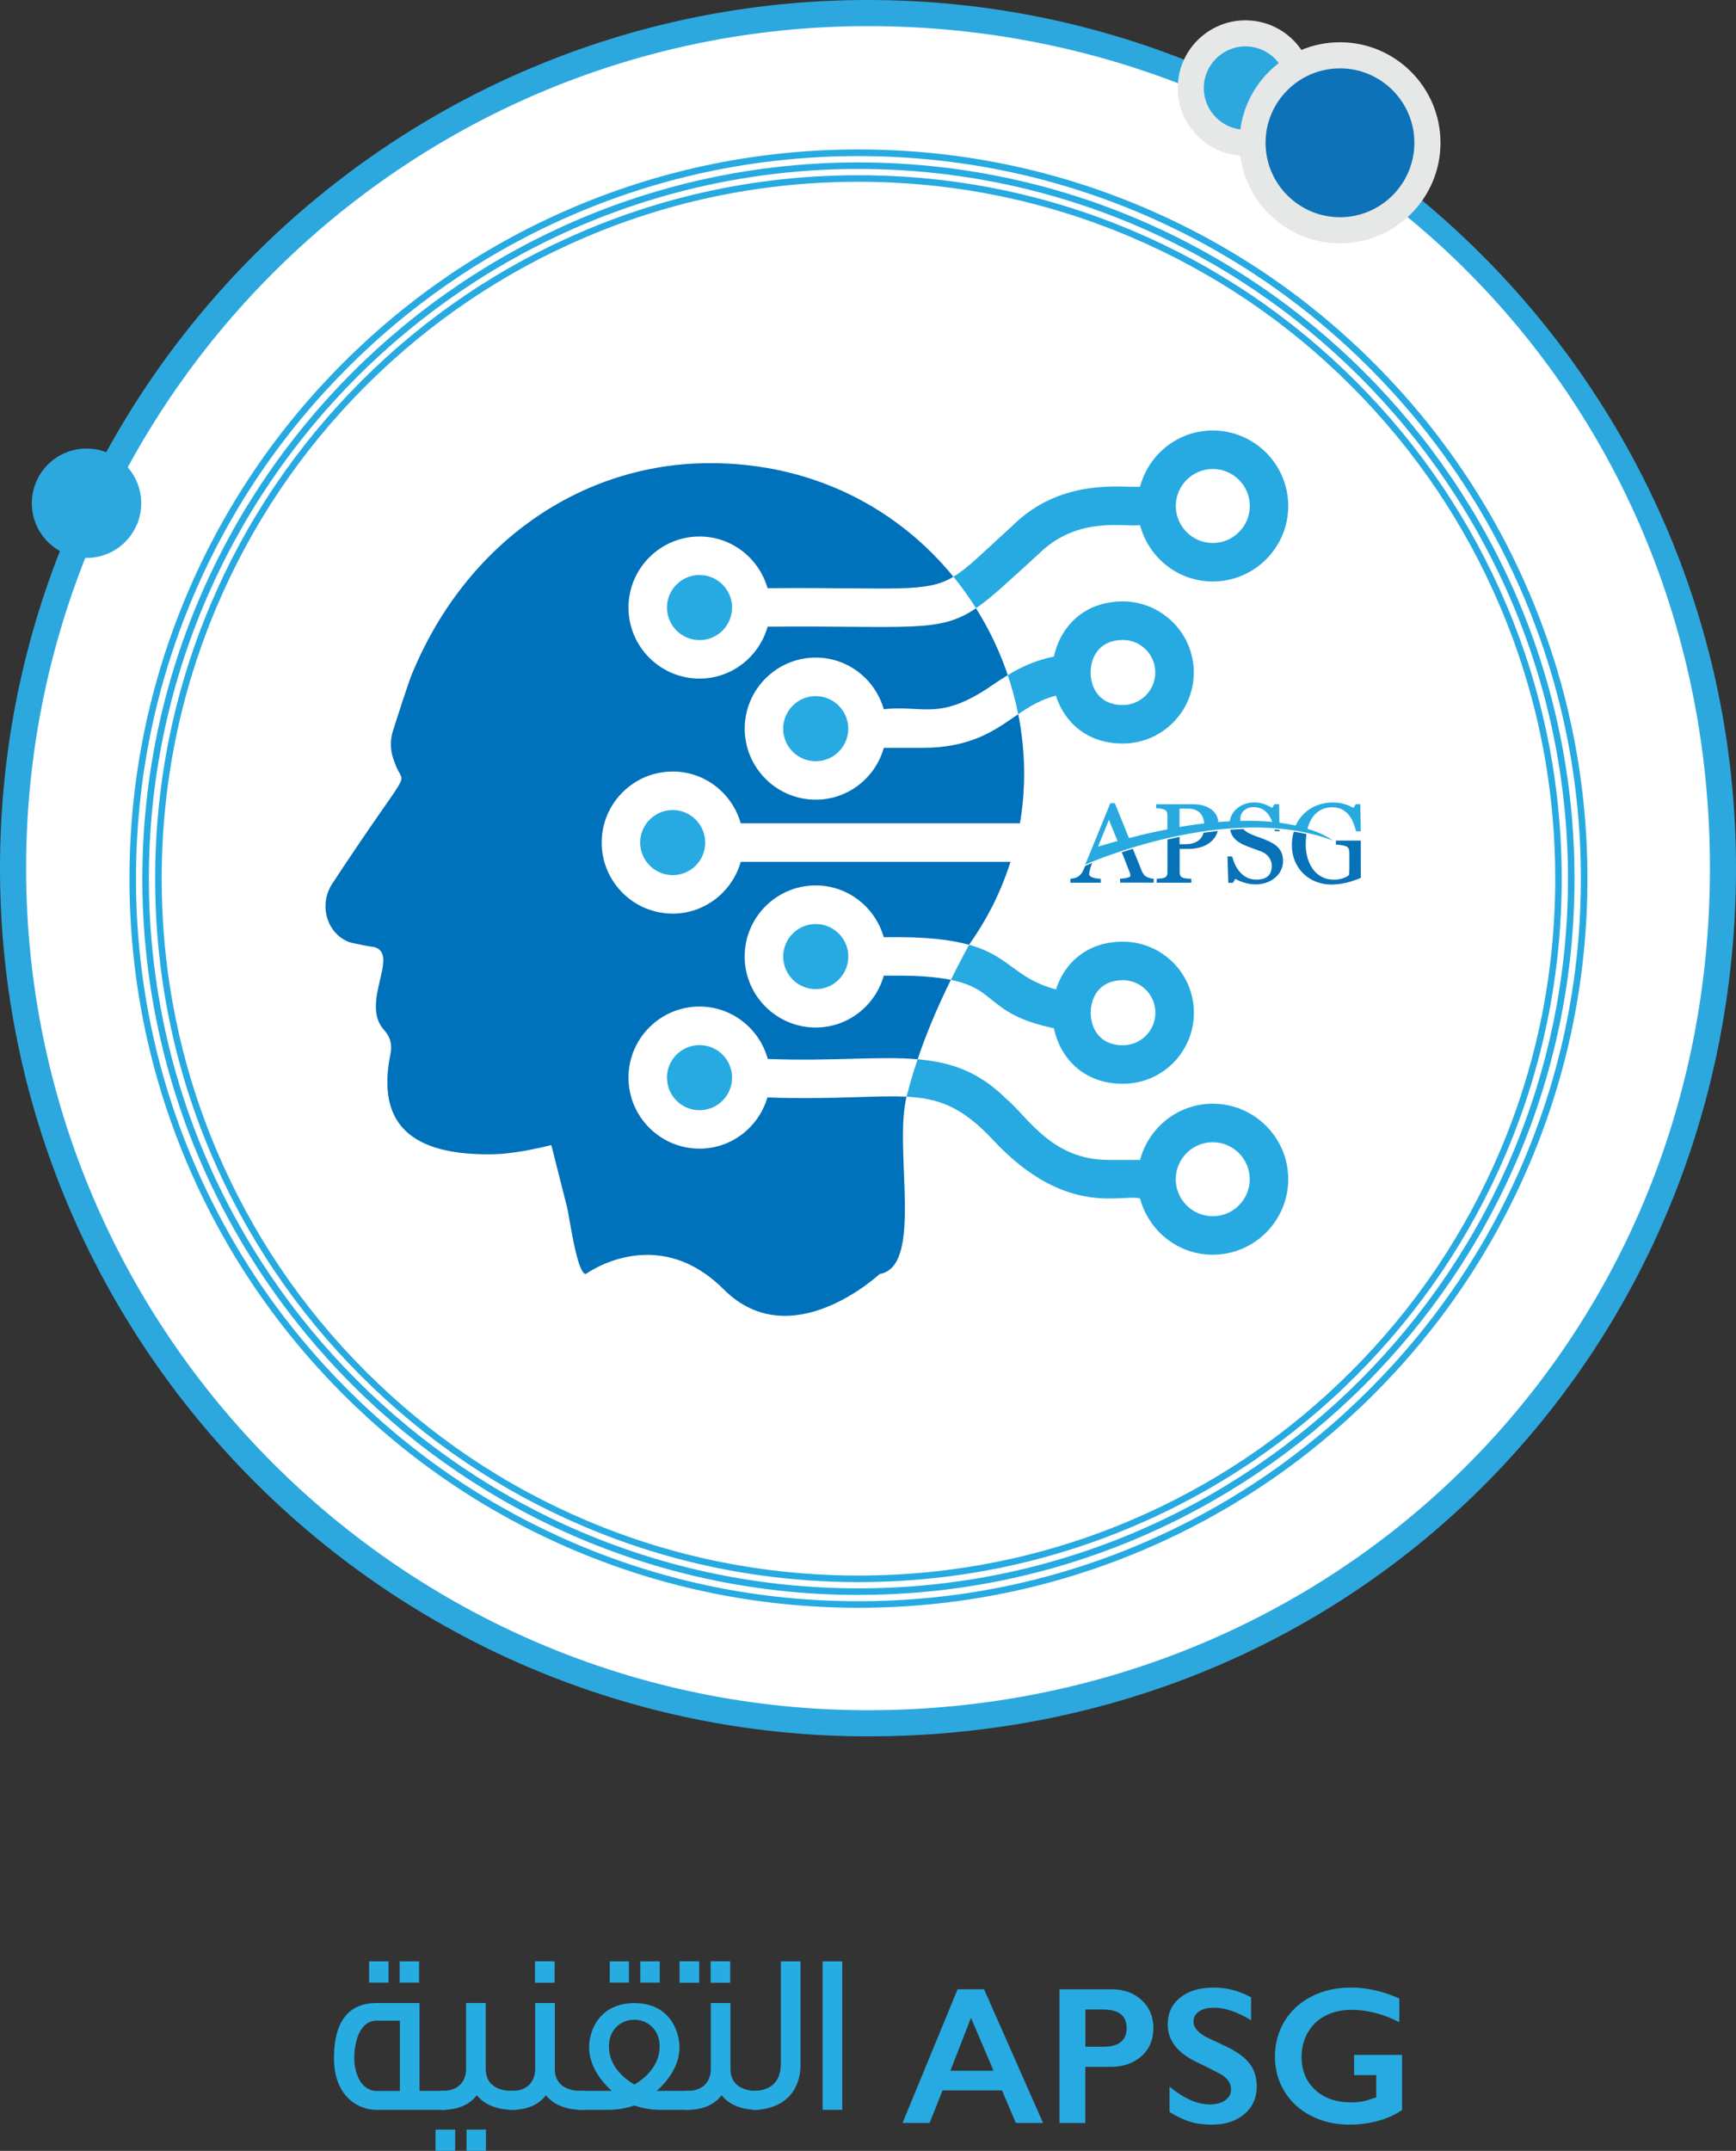
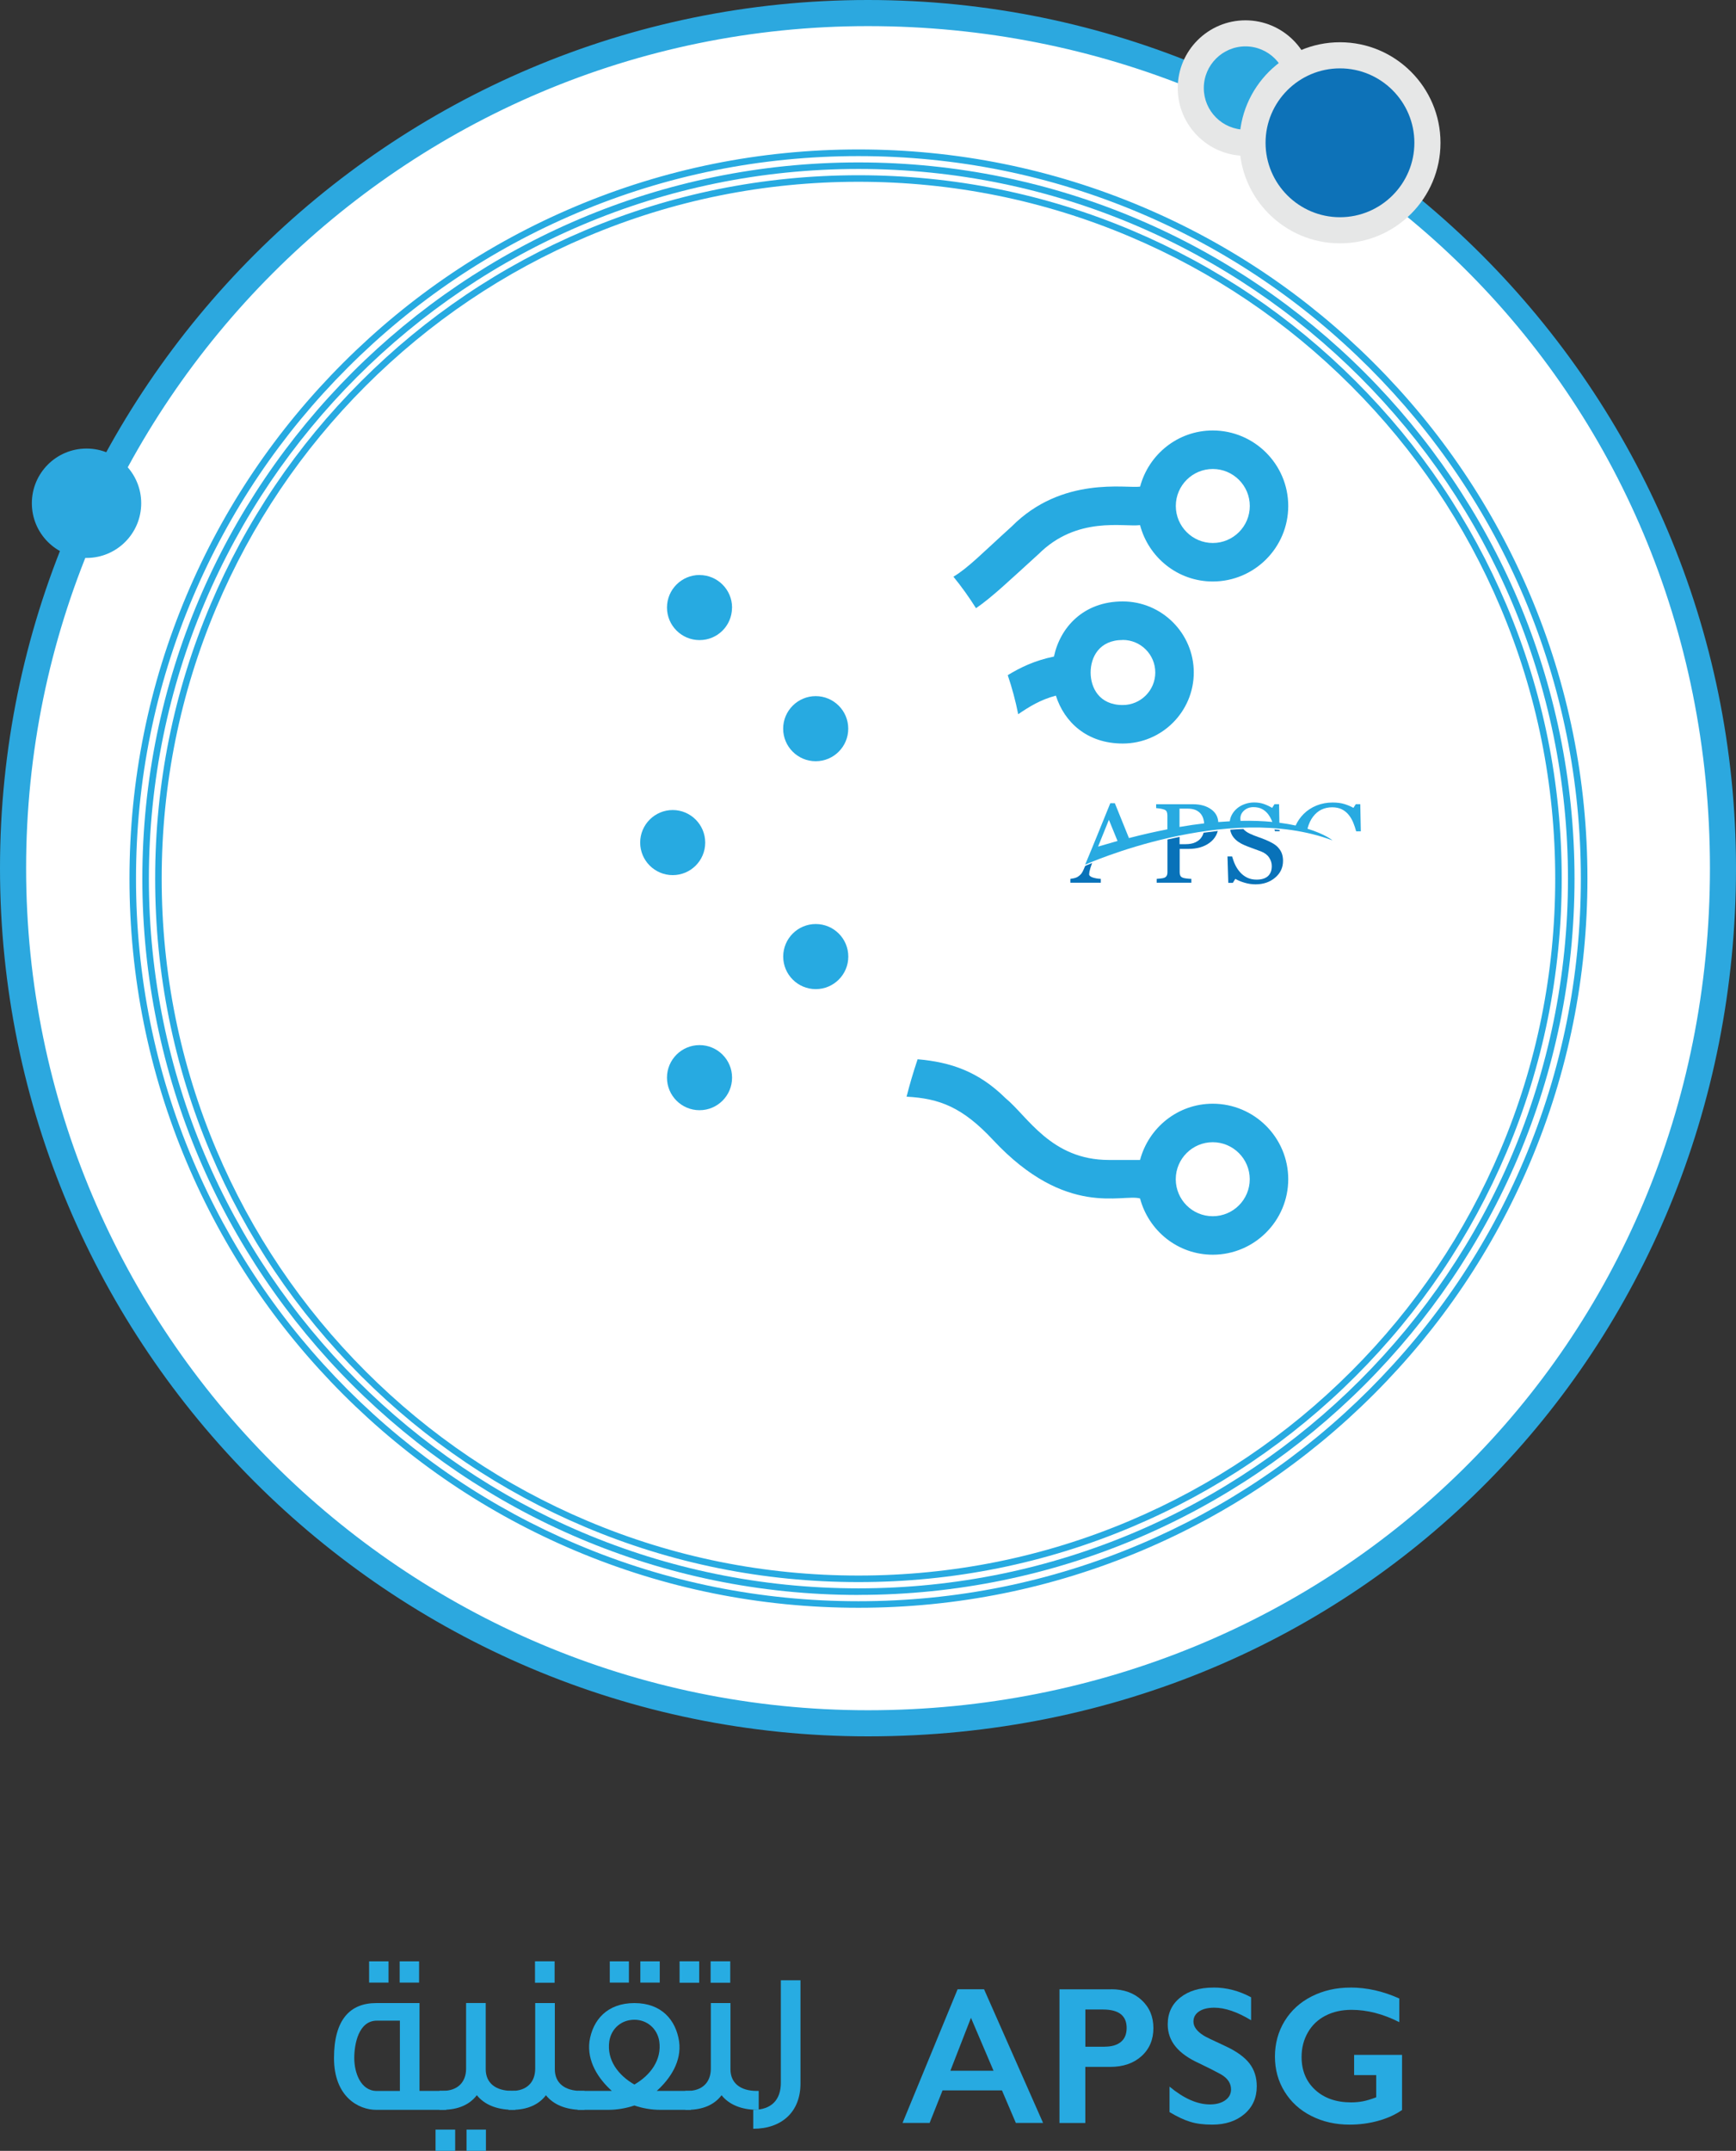
<svg xmlns="http://www.w3.org/2000/svg" viewBox="0 0 323.81 401.11">
  <rect x="0" y="0" width="323.81" height="401.11" fill="#333333" stroke="none" />
  <defs>
    <style>
      .cls-1 {
        fill: #0071bb;
      }

      .cls-2 {
        fill: #e6e7e7;
      }

      .cls-3 {
        fill: #fff;
      }

      .cls-4 {
        fill: #0872b9;
      }

      .cls-5 {
        fill: #0d72b8;
      }

      .cls-6 {
        fill: #27ace2;
      }

      .cls-7 {
        fill: #27aae1;
      }

      .cls-8 {
        fill: #28aae1;
      }

      .cls-9 {
        fill: #2ca8df;
      }

      .cls-10 {
        mix-blend-mode: multiply;
      }

      .cls-11 {
        isolation: isolate;
      }
    </style>
  </defs>
  <g class="cls-11">
    <g id="Layer_1" data-name="Layer 1">
      <g>
        <g>
          <g>
            <circle class="cls-3" cx="161.9" cy="161.9" r="159.47" />
            <path class="cls-9" d="m161.9,323.81C72.63,323.81,0,251.18,0,161.9S72.63,0,161.9,0s161.91,72.63,161.91,161.9-69.61,161.91-161.91,161.91Zm0-318.94C75.31,4.87,4.87,75.31,4.87,161.9s70.45,157.04,157.04,157.04,157.04-67.51,157.04-157.04S248.5,4.87,161.9,4.87Z" />
          </g>
          <circle class="cls-9" cx="16.14" cy="93.85" r="10.2" />
          <g>
            <circle class="cls-9" cx="232.31" cy="16.43" r="10.2" />
            <path class="cls-2" d="m232.31,29.06c-6.97,0-12.63-5.67-12.63-12.64s5.67-12.63,12.63-12.63,12.63,5.67,12.63,12.63-5.67,12.64-12.63,12.64Zm0-20.41c-4.28,0-7.77,3.49-7.77,7.77s3.48,7.77,7.77,7.77,7.77-3.49,7.77-7.77-3.48-7.77-7.77-7.77Z" />
          </g>
          <g>
            <circle class="cls-5" cx="249.94" cy="26.63" r="16.31" />
            <path class="cls-2" d="m249.94,45.38c-10.34,0-18.75-8.41-18.75-18.75s8.41-18.75,18.75-18.75,18.75,8.41,18.75,18.75-8.41,18.75-18.75,18.75Zm0-32.63c-7.65,0-13.88,6.23-13.88,13.88s6.23,13.88,13.88,13.88,13.88-6.23,13.88-13.88-6.23-13.88-13.88-13.88Z" />
          </g>
        </g>
        <g class="cls-10">
          <g>
            <path class="cls-7" d="m160.12,297.44c-73.65,0-133.57-59.92-133.57-133.57S86.47,30.29,160.12,30.29s133.57,59.92,133.57,133.57-59.92,133.57-133.57,133.57Zm0-265.93c-72.98,0-132.35,59.37-132.35,132.35s59.37,132.35,132.35,132.35,132.35-59.37,132.35-132.35S233.1,31.51,160.12,31.51Z" />
            <path class="cls-7" d="m160.12,299.83c-18.35,0-36.16-3.6-52.92-10.69-16.19-6.85-30.73-16.65-43.22-29.14-12.48-12.49-22.29-27.03-29.14-43.22-7.09-16.76-10.69-34.57-10.69-52.93s3.6-36.16,10.69-52.93c6.85-16.19,16.65-30.73,29.14-43.22,12.49-12.49,27.03-22.29,43.22-29.14,16.76-7.09,34.57-10.69,52.92-10.69s36.16,3.6,52.93,10.69c16.19,6.85,30.73,16.65,43.22,29.14,12.48,12.49,22.29,27.03,29.14,43.22,7.09,16.76,10.69,34.57,10.69,52.93s-3.6,36.16-10.69,52.93c-6.85,16.19-16.65,30.73-29.14,43.22-12.49,12.49-27.03,22.29-43.22,29.14-16.77,7.09-34.58,10.69-52.93,10.69Zm0-270.72c-18.19,0-35.84,3.56-52.45,10.59-16.05,6.79-30.46,16.5-42.83,28.88-12.38,12.38-22.1,26.79-28.88,42.83-7.03,16.61-10.59,34.26-10.59,52.45s3.56,35.84,10.59,52.45c6.79,16.04,16.51,30.45,28.88,42.83,12.37,12.38,26.78,22.09,42.83,28.88,16.61,7.03,34.26,10.59,52.45,10.59s35.84-3.56,52.45-10.59c16.04-6.79,30.45-16.5,42.83-28.88,12.38-12.38,22.1-26.79,28.88-42.83,7.03-16.61,10.59-34.26,10.59-52.45s-3.56-35.84-10.59-52.45c-6.79-16.04-16.51-30.45-28.88-42.83-12.38-12.38-26.78-22.09-42.83-28.88-16.62-7.03-34.27-10.59-52.45-10.59Zm0,265.93c-17.71,0-34.89-3.47-51.06-10.31-15.62-6.61-29.65-16.06-41.7-28.11-12.05-12.05-21.51-26.08-28.11-41.7-6.84-16.17-10.31-33.35-10.31-51.06s3.47-34.89,10.31-51.06c6.6-15.62,16.06-29.65,28.11-41.7,12.05-12.05,26.08-21.51,41.7-28.11,16.17-6.84,33.35-10.31,51.06-10.31s34.89,3.47,51.06,10.31c15.62,6.6,29.65,16.06,41.7,28.11,12.05,12.05,21.5,26.07,28.11,41.7,6.84,16.17,10.31,33.35,10.31,51.06s-3.47,34.89-10.31,51.06c-6.61,15.62-16.06,29.65-28.11,41.7-12.05,12.05-26.07,21.51-41.7,28.11-16.17,6.84-33.35,10.31-51.06,10.31Zm0-261.14c-17.55,0-34.57,3.43-50.59,10.21-15.47,6.54-29.37,15.92-41.31,27.85-11.94,11.94-21.31,25.84-27.85,41.31-6.78,16.02-10.21,33.04-10.21,50.59s3.43,34.56,10.21,50.59c6.54,15.47,15.91,29.37,27.85,41.31,11.93,11.93,25.83,21.31,41.31,27.85,16.02,6.78,33.04,10.21,50.59,10.21s34.57-3.43,50.59-10.21c15.48-6.55,29.38-15.92,41.31-27.85,11.94-11.93,21.31-25.83,27.86-41.31,6.78-16.02,10.21-33.04,10.21-50.59s-3.43-34.57-10.21-50.59c-6.55-15.48-15.92-29.37-27.86-41.31-11.93-11.94-25.83-21.31-41.31-27.85-16.02-6.78-33.04-10.21-50.59-10.21Z" />
          </g>
          <g>
            <path class="cls-7" d="m125.48,151.06c-3.34,0-6.07,2.72-6.07,6.07s2.72,6.07,6.07,6.07,6.05-2.71,6.06-6.04c0-.01,0-.02,0-.03s0-.02,0-.03c-.02-3.33-2.73-6.04-6.07-6.04Z" />
            <path class="cls-7" d="m158.22,135.87h0c-.01-3.34-2.73-6.05-6.07-6.05s-6.07,2.72-6.07,6.07,2.72,6.07,6.07,6.07,6.07-2.72,6.07-6.07c0,0,0,0,0-.01,0,0,0,0,0,0Z" />
-             <path class="cls-1" d="m188.5,160.72h-50.33c-1.58,5.55-6.64,9.66-12.69,9.66-7.31,0-13.25-5.94-13.25-13.25s5.94-13.25,13.25-13.25c6.05,0,11.12,4.11,12.69,9.66h52.08c1.16-6.8,1-13.7-.32-20.35-.27.18-.54.36-.81.55-3.9,2.68-8.31,5.72-17.06,5.72h-7.2c-1.57,5.56-6.64,9.67-12.7,9.67-7.31,0-13.25-5.95-13.25-13.25s5.94-13.25,13.25-13.25c6.05,0,11.11,4.1,12.69,9.64,7.28-.86,10.32,2.34,20.19-4.46.92-.63,1.9-1.28,2.94-1.91-1.48-4.36-3.46-8.55-5.93-12.47-6.89,4.69-12.11,3.21-38.87,3.44-1.57,5.56-6.64,9.68-12.7,9.68-7.31,0-13.25-5.94-13.25-13.25s5.95-13.25,13.25-13.25c6.05,0,11.1,4.1,12.69,9.64,24.08-.2,29.44.99,34.67-2.13-10.29-12.61-26.03-21.19-45.37-21.19-24.1,0-45.36,14.87-55.42,38.83-.69,1.38-3.44,10.17-3.7,10.92-.68,1.98-.57,4.17.32,6.21,1.72,5.09,3.96-1.35-11.82,22.66-2.42,3.96-.82,9.2,3.38,10.74.16.07,4.43.96,4.53.86,4.93,1.36-2.68,10.44,1.87,15.48q1.72,1.87,1.22,4.38c-2.8,13.59,4.37,18.82,18.25,18.82,3.12,0,6.32-.43,11.74-1.72l2.95,11.64c.4,1.58,1.83,12.4,3.48,12.4,0,0,13.16-9.7,25.73,2.87,12.57,12.57,29.05-2.86,29.08-2.87,8.29-1.43,2.56-23.19,5.02-33.07-2.79-.14-5.97-.01-9.83.1-4.67.14-9.93.27-16.13.04-1.61,5.5-6.65,9.55-12.66,9.55-7.31,0-13.25-5.94-13.25-13.25s5.94-13.25,13.25-13.25c6.09,0,11.19,4.16,12.73,9.77,11.88.47,20.65-.57,27.95.06,1.48-4.4,3.51-9.35,6.2-14.81-2.6-.53-6.12-.84-11.31-.78-.39,0-.81,0-1.2,0-1.57,5.56-6.64,9.67-12.7,9.67-7.31,0-13.25-5.95-13.25-13.25s5.94-13.25,13.25-13.25c6.05,0,11.11,4.1,12.69,9.65.37,0,.75,0,1.11,0,6.96-.08,11.51.5,14.8,1.42,0,0,0-.02.01-.03,3.5-4.89,6.03-10.1,7.72-15.44Z" />
            <circle class="cls-7" cx="130.48" cy="200.97" r="6.07" />
            <path class="cls-7" d="m130.48,107.23c-3.35,0-6.07,2.72-6.07,6.07s2.72,6.07,6.07,6.07,6.01-2.67,6.06-5.97c0-.01,0-.02,0-.04,0-.03.01-.05.01-.08-.01-3.33-2.73-6.04-6.06-6.04Z" />
            <circle class="cls-7" cx="152.16" cy="178.39" r="6.07" />
            <path class="cls-7" d="m196.95,129.73c1.55,4.89,5.75,8.93,12.47,8.93,7.31,0,13.25-5.95,13.25-13.25s-5.95-13.25-13.25-13.25-11.67,4.81-12.83,10.28c-3.65.75-6.32,2.07-8.62,3.47.81,2.38,1.46,4.81,1.95,7.28,2.11-1.43,4.15-2.7,7.02-3.46Zm12.47-10.39c3.35,0,6.07,2.72,6.07,6.07s-2.72,6.07-6.07,6.07c-4.42,0-5.99-3.27-5.99-6.07s1.57-6.06,5.99-6.06Z" />
            <path class="cls-7" d="m185.23,212.59c13.67,14.65,24.16,9.97,27.42,10.91,1.6,6.02,7.04,10.49,13.56,10.49,7.76,0,14.08-6.32,14.08-14.08s-6.32-14.08-14.08-14.08c-6.52,0-11.96,4.47-13.56,10.49h-5.83c-10.76,0-15.13-8.13-19.26-11.52-5.04-4.97-10.19-6.72-16.4-7.26-.84,2.5-1.52,4.83-2.06,6.98,6.15.32,10.44,1.97,16.13,8.07Zm34.08,7.28c.02-3.78,3.11-6.86,6.9-6.86s6.9,3.09,6.9,6.9-3.09,6.9-6.9,6.9-6.87-3.07-6.9-6.86c0-.01,0-.03,0-.04s0-.03,0-.04Z" />
            <g class="cls-10">
              <g>
                <path class="cls-8" d="m253.74,149.97h-.85l-.44.69c-.48-.28-1.04-.51-1.67-.71-.63-.2-1.37-.29-2.22-.29-1.06,0-2.06.19-2.99.56-.93.38-1.73.9-2.41,1.58-.62.62-1.12,1.34-1.49,2.15h0c-.91-.2-1.92-.38-3.03-.52l-.06-3.46h-.85l-.44.69c-.45-.27-.95-.51-1.5-.71-.55-.2-1.17-.3-1.86-.3-.61,0-1.19.1-1.75.3-.56.2-1.04.47-1.46.83-.43.37-.76.79-1,1.27-.17.35-.28.72-.33,1.11,0,0,0,0,0,0-.69.04-1.41.08-2.15.14-.06-.97-.49-1.76-1.3-2.35-.87-.64-2.01-.97-3.41-.97h-6.88v.72c.19.01.42.04.69.08.27.04.53.1.8.19.26.09.43.24.5.43.07.19.11.4.11.64v2.62s0,0,0,0c-2.24.43-4.63.97-7.17,1.63l-2.63-6.5h-.85c-.72,1.76-1.53,3.76-2.44,6.01-.35.86-.69,1.69-1.02,2.49l-1.23,2.96s26.55-11.89,46.14-4.53c0,0-1.36-1.16-4.67-2.17.01-.05.02-.1.04-.15.23-.84.57-1.54,1-2.1.44-.58.96-1.02,1.55-1.31.6-.29,1.27-.44,2.03-.44.69,0,1.29.13,1.79.38.5.25.92.59,1.27,1.02.35.43.63.91.85,1.44.22.54.4,1.08.55,1.64h.87l-.1-5.02Zm-33.73.83h1.5c.6,0,1.1.09,1.51.26.4.18.73.42.98.74.23.3.4.64.49,1.04.06.24.1.48.12.71-1.45.17-2.98.39-4.6.67,0,0,0,0,0,0v-3.42Zm-13.17,2.09l1.61,3.94s0,0,0,0c-1.18.33-2.39.68-3.63,1.05h0s2.02-5,2.02-5Zm24.55.18s0,0,0,0c-.02-.13-.03-.27-.03-.42,0-.59.24-1.1.71-1.51.47-.41,1.05-.62,1.72-.62.64,0,1.18.12,1.61.35.44.23.81.55,1.12.94.31.41.56.86.76,1.36.01.04.03.07.04.11,0,0,0,0,0,0-1.74-.17-3.71-.25-5.94-.2Z" />
                <g>
-                   <path class="cls-4" d="m213.9,163.55c-.24-.16-.43-.31-.56-.48-.13-.16-.25-.37-.36-.64l-1.68-4.15c-.73.22-1.42.44-2.07.66l.3.7,1.25,3.22c.03.07.05.15.06.23.01.09.02.16.02.22,0,.15-.18.27-.55.37-.36.1-.82.17-1.38.2v.72h6.27v-.72c-.18,0-.4-.04-.66-.11-.26-.06-.47-.14-.64-.24Z" />
                  <path class="cls-4" d="m203.16,163c0-.11.02-.26.05-.45.04-.18.1-.42.19-.71.09-.28.2-.58.31-.9-.84.34-1.3.55-1.3.55h0c-.09.21-.18.42-.27.63-.15.35-.3.63-.46.83-.16.2-.38.39-.66.57-.18.11-.4.19-.68.26-.28.06-.51.1-.69.12v.72h5.68v-.72c-.56-.03-1.06-.11-1.51-.26-.45-.15-.67-.36-.67-.63Z" />
                  <path class="cls-4" d="m224.5,155.28c-.08.33-.23.65-.46.96-.24.34-.6.62-1.08.85-.48.23-1.1.34-1.86.34h-1.08v-1.36c-.77.16-1.52.32-2.26.49v6.11c0,.26-.05.48-.14.65-.1.17-.25.3-.46.38-.13.05-.35.1-.67.13-.32.03-.57.06-.74.07v.72h6.47v-.72c-.27,0-.56-.03-.89-.07-.32-.04-.55-.08-.67-.13-.25-.09-.42-.23-.5-.41-.08-.18-.12-.39-.12-.62v-4.36h1.69c.72,0,1.41-.09,2.05-.26.64-.18,1.24-.45,1.77-.83.55-.38.97-.86,1.28-1.43.14-.26.24-.54.32-.83-.88.1-1.76.21-2.62.33Z" />
                  <path class="cls-4" d="m237.82,155.01h.86v-.24c-.32-.03-.64-.06-.96-.08.03.11.06.21.09.32Z" />
                  <path class="cls-4" d="m238.38,158.02c-.29-.3-.63-.56-1.03-.78-.39-.22-.8-.42-1.23-.6-.47-.2-.95-.38-1.45-.55-.5-.17-1.01-.38-1.52-.61-.52-.24-.93-.53-1.23-.88-.82.03-1.65.07-2.46.14.1.55.31,1.03.63,1.42.47.59,1.13,1.07,1.98,1.43.43.19.95.39,1.54.6.59.21,1.12.41,1.58.58.67.26,1.18.63,1.52,1.13.34.5.51,1.03.51,1.61,0,.39-.05.74-.16,1.04-.11.3-.28.56-.5.79-.23.22-.52.4-.89.52-.36.12-.79.18-1.28.18-.65,0-1.22-.12-1.72-.35-.49-.24-.92-.55-1.29-.95-.39-.43-.7-.88-.94-1.37-.24-.49-.44-1.04-.62-1.65h-.86l.15,4.92h.85l.46-.74c.49.28,1.07.53,1.74.72.67.2,1.35.3,2.02.3,1.46,0,2.68-.41,3.66-1.24.98-.82,1.48-1.87,1.48-3.14,0-.53-.08-1-.23-1.4-.15-.4-.39-.77-.71-1.11Z" />
-                   <path class="cls-4" d="m253.85,156.76h-4.67v.74c.23.01.54.05.94.1.4.05.72.13.95.23.25.1.42.26.5.48.08.22.12.47.12.75v2.17c0,.25,0,.55,0,.91,0,.36-.03.71-.09,1.06-.21.2-.58.4-1.09.58-.51.18-1.08.27-1.71.27-.84,0-1.58-.17-2.24-.52-.66-.34-1.21-.82-1.65-1.42-.44-.59-.77-1.29-1.01-2.09-.23-.81-.35-1.67-.35-2.58,0-.68.05-1.31.15-1.9-.78-.17-1.57-.32-2.37-.44-.24.77-.36,1.58-.36,2.45,0,1.14.2,2.16.59,3.08.4.92.93,1.7,1.6,2.34.67.64,1.44,1.12,2.34,1.47.89.34,1.82.52,2.78.52.9,0,1.82-.11,2.75-.32.93-.22,1.87-.53,2.81-.93-.01-.18-.02-6.94-.02-6.94Z" />
                </g>
              </g>
            </g>
            <path class="cls-7" d="m193.64,103.41c7.2-7.26,15.98-5.09,19.01-5.48,1.59,6.03,7.04,10.51,13.56,10.51h0c7.77,0,14.08-6.32,14.08-14.08s-6.32-14.08-14.08-14.08c-6.51,0-11.95,4.46-13.55,10.47-2.55.37-14.56-2.05-23.98,7.46-5.38,4.86-8.09,7.7-10.84,9.34,1.53,1.87,2.93,3.84,4.21,5.87,2.95-2.01,6.21-5.13,11.59-10.02Zm25.68-9.07c.01-3.79,3.1-6.88,6.9-6.88s6.9,3.09,6.9,6.9-3.1,6.9-6.9,6.9c-3.8,0-6.9-3.1-6.9-6.9,0,0,0-.01,0-.02,0,0,0,0,0,0Z" />
-             <path class="cls-7" d="m196.59,191.77c1.14,5.5,5.48,10.34,12.85,10.34s13.25-5.95,13.25-13.25-5.94-13.25-13.25-13.25c-6.72,0-10.91,4.03-12.47,8.9-7.78-2.07-8.46-6.16-16.2-8.32-1.26,2.27-2.36,4.43-3.4,6.54,8.85,1.81,6.66,6.38,19.23,9.03Zm12.85-8.98c3.34,0,6.07,2.72,6.07,6.07s-2.72,6.07-6.07,6.07c-4.42,0-5.99-3.27-5.99-6.07s1.57-6.06,5.99-6.06Z" />
          </g>
        </g>
      </g>
      <g>
        <g>
          <path class="cls-7" d="m183.55,370.97l11.01,24.93h-5.08l-2.59-6.07h-11.08l-2.41,6.07h-5.05l10.27-24.93h4.92Zm-6.28,15.2h8.05l-4.21-9.87-3.84,9.87Z" />
          <path class="cls-7" d="m207.27,370.97c2.33,0,4.22.68,5.68,2.03,1.46,1.35,2.19,3.09,2.19,5.22s-.74,3.9-2.22,5.23c-1.47,1.33-3.42,2-5.84,2h-4.64v10.46h-4.82v-24.93h9.64Zm-1.2,10.71c1.29,0,2.29-.3,3-.88.72-.59,1.08-1.46,1.08-2.61,0-2.3-1.48-3.44-4.42-3.44h-3.28v6.94h3.62Z" />
          <path class="cls-7" d="m226.35,370.65c2.43,0,4.77.61,7.01,1.82v4.28c-2.58-1.56-4.87-2.34-6.87-2.34-1.21,0-2.16.24-2.85.71-.69.47-1.03,1.1-1.03,1.88,0,.94.63,1.81,1.91,2.61.36.24,1.73.9,4.12,2,2.05.96,3.52,2.03,4.43,3.21.9,1.18,1.35,2.59,1.35,4.25,0,2.14-.77,3.87-2.31,5.18-1.54,1.31-3.54,1.97-5.99,1.97-1.59,0-2.97-.17-4.11-.53-1.15-.35-2.44-.95-3.86-1.81v-4.75c2.66,2.21,5.17,3.32,7.53,3.32,1.18,0,2.13-.26,2.85-.77.73-.51,1.09-1.19,1.09-2.03,0-1.15-.63-2.09-1.9-2.82-1.04-.57-2.39-1.26-4.05-2.05-1.96-.89-3.43-1.93-4.4-3.12s-1.46-2.57-1.46-4.14c0-2.09.78-3.76,2.34-5,1.56-1.24,3.62-1.86,6.18-1.86Z" />
          <path class="cls-7" d="m251.87,370.65c3.07,0,6.12.68,9.14,2.05v4.41c-3.02-1.53-5.99-2.3-8.92-2.3-1.82,0-3.44.36-4.85,1.09-1.42.73-2.51,1.77-3.29,3.13-.78,1.36-1.17,2.88-1.17,4.56,0,2.55.85,4.59,2.54,6.15,1.69,1.55,3.93,2.33,6.7,2.33.76,0,1.49-.07,2.19-.2.69-.13,1.53-.38,2.49-.75v-4.14h-4.12v-3.77h8.94v10.28c-1.23.86-2.7,1.53-4.42,2.01-1.72.48-3.51.72-5.36.72-2.63,0-5.01-.54-7.14-1.62-2.14-1.08-3.8-2.6-5-4.55s-1.79-4.13-1.79-6.53.6-4.64,1.81-6.62c1.21-1.97,2.89-3.51,5.05-4.6,2.16-1.09,4.56-1.64,7.22-1.64Z" />
        </g>
        <g>
          <path class="cls-6" d="m70.17,393.46c-3.28,0-7.87-2.42-7.87-9.66s3.06-10.25,7.87-10.25h8.08v16.38h4.98v3.53h-13.06Zm4.42-16.63h-4.3c-3.4,0-4.21,4.34-4.21,6.98s1.15,6.13,4.21,6.13h4.3v-13.1Zm-5.74-7.1v-3.96h3.62v3.96h-3.62Zm5.7,0v-3.96h3.62v3.96h-3.62Z" />
          <path class="cls-6" d="m81.24,401.11v-3.96h3.66v3.96h-3.66Zm14.25-7.66c-2.89-.04-5.15-.98-6.55-2.72-1.36,1.79-3.53,2.72-6.34,2.72h-.64v-3.53h.64c2.72,0,4.34-1.57,4.34-4.17v-12.21h3.66v12.34c0,2.59,1.87,4.04,4.89,4.04h.64v3.53h-.64Zm-8.47,7.66v-3.96h3.62v3.96h-3.62Z" />
          <path class="cls-6" d="m108.38,393.46c-2.89-.04-5.15-.98-6.55-2.72-1.36,1.79-3.53,2.72-6.34,2.72h-.64v-3.53h.64c2.72,0,4.34-1.57,4.34-4.17v-12.21h3.66v12.34c0,2.59,1.87,4.04,4.89,4.04h.64v3.53h-.64Zm-8.59-23.7v-4h3.66v4h-3.66Z" />
          <path class="cls-6" d="m123.14,393.46c-1.66,0-3.32-.3-4.81-.81-1.53.51-3.19.81-4.85.81h-5.74v-3.53h6.38c-2.55-2.3-4.64-5.53-4.17-9.23.6-4,3.32-7.15,8.38-7.15s7.74,3.15,8.34,7.15c.51,3.7-1.62,6.93-4.17,9.23h6.38v3.53h-5.74Zm-4.81-16.8c-2.42,0-4.3,1.62-4.68,4-.51,3.53,1.7,6.38,4.68,8.08,2.94-1.7,5.15-4.55,4.64-8.08-.38-2.38-2.3-4-4.64-4Zm-4.59-6.93v-3.96h3.57v3.96h-3.57Zm5.7,0v-3.96h3.62v3.96h-3.62Z" />
          <path class="cls-6" d="m126.76,369.76v-4h3.66v4h-3.66Zm14.38,23.7c-2.89-.04-5.15-.98-6.55-2.72-1.36,1.79-3.53,2.72-6.34,2.72h-.43v-3.53h.43c2.72,0,4.34-1.57,4.34-4.17v-12.21h3.66v12.34c0,2.59,1.87,4.04,4.89,4.04h.38v3.53h-.38Zm-8.59-23.7v-4h3.66v4h-3.66Z" />
-           <path class="cls-6" d="m140.5,393.46v-3.53c3.4,0,5.15-1.87,5.15-5.06v-19.1h3.66v19.27c0,5.23-3.45,8.42-8.81,8.42Z" />
-           <path class="cls-6" d="m153.44,393.46v-27.69h3.66v27.69h-3.66Z" />
+           <path class="cls-6" d="m140.5,393.46c3.4,0,5.15-1.87,5.15-5.06v-19.1h3.66v19.27c0,5.23-3.45,8.42-8.81,8.42Z" />
        </g>
      </g>
    </g>
  </g>
</svg>